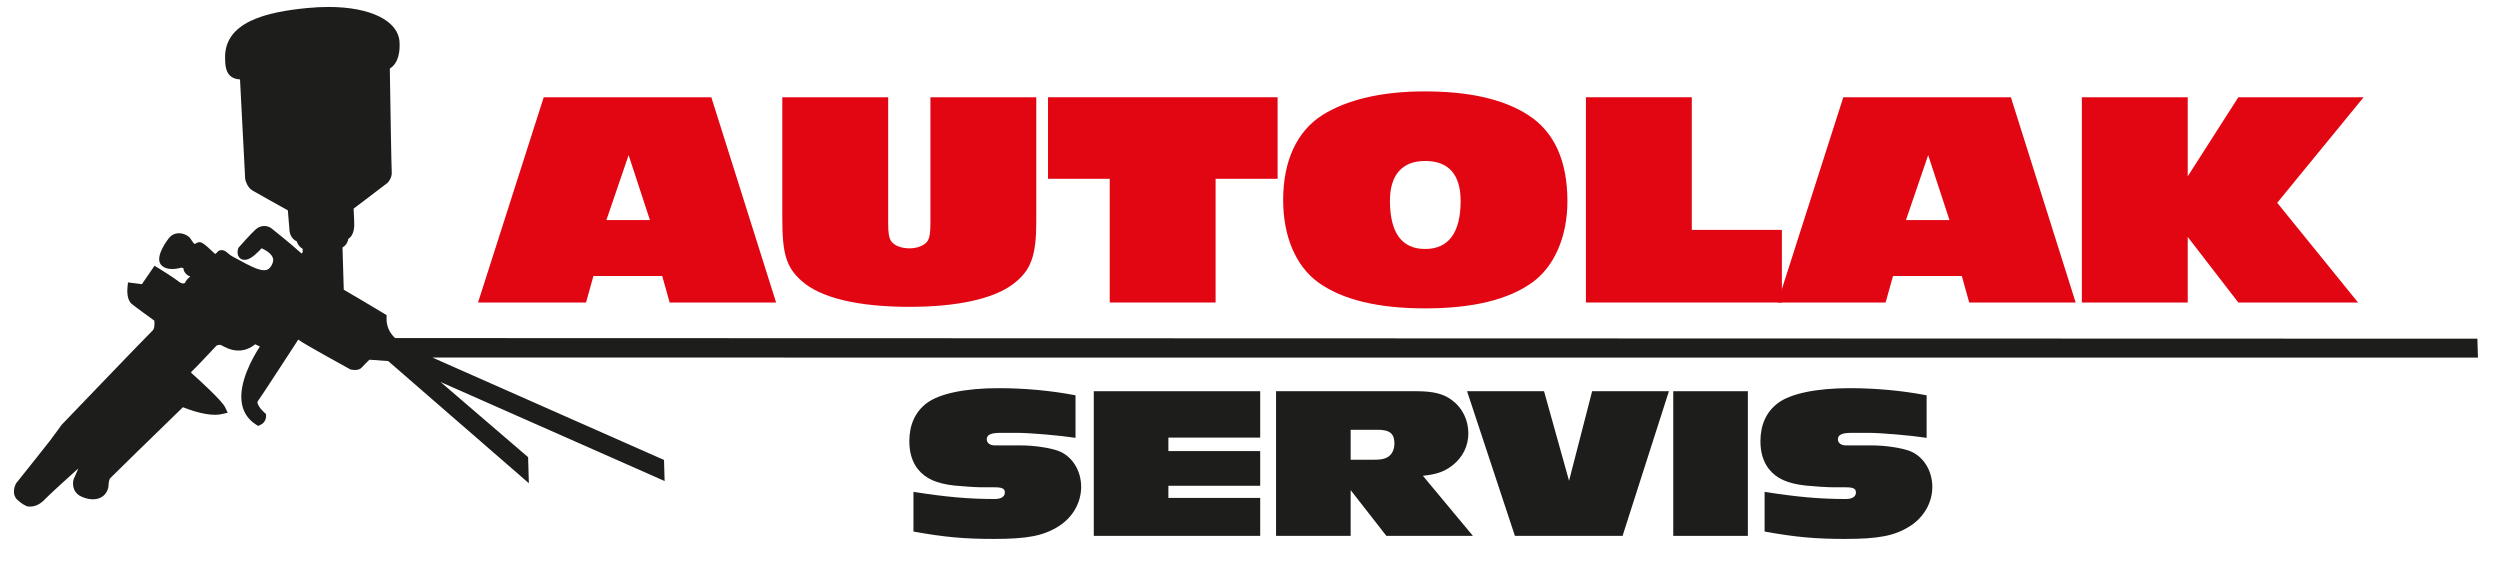
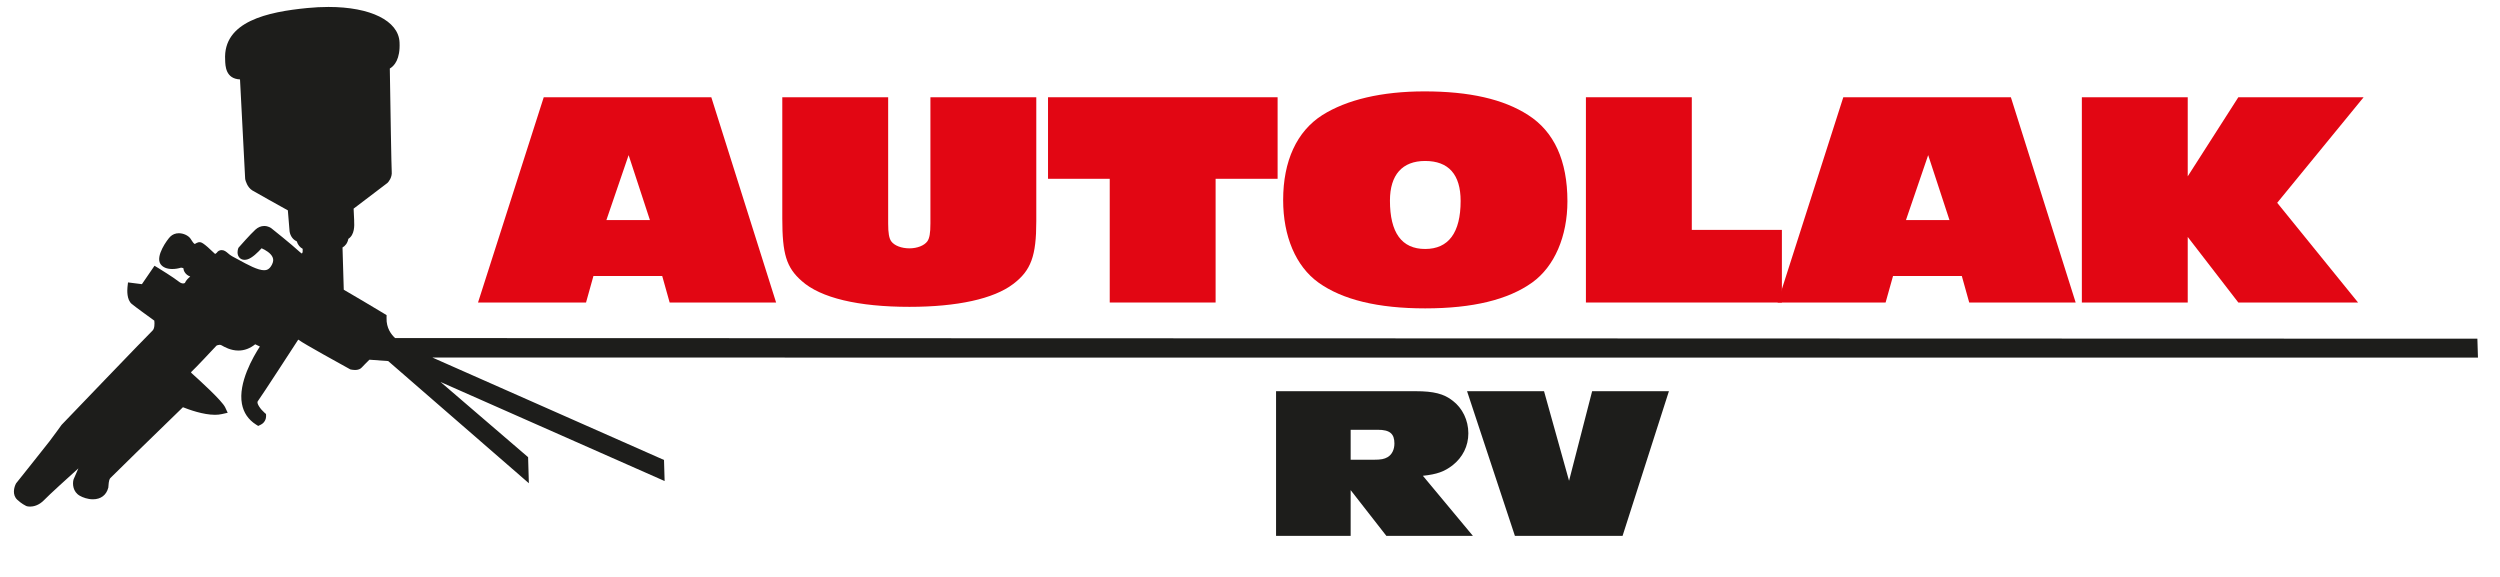
<svg xmlns="http://www.w3.org/2000/svg" version="1.1" id="Vrstva_1" x="0px" y="0px" width="719px" height="166px" viewBox="0 0 719 166" enable-background="new 0 0 719 166" xml:space="preserve">
  <path fill="#E20613" d="M180.79,44.612l-6.388,18.671h12.511L180.79,44.612z M192.592,87.003l-2.137-7.618h-19.787l-2.126,7.618  H137.48l18.899-59.033h48.196l18.634,59.033H192.592z" />
  <g>
    <path fill="#E20613" d="M255.436,27.97v36.287c0,2.832,0.265,4.249,0.878,5.137c0.9,1.237,2.928,2.03,5.247,2.03   c2.209,0,4.262-0.792,5.151-2.03c0.611-0.888,0.876-2.305,0.876-5.137V27.97h30.45v35.662c0,10.001-1.513,14.168-6.664,18.059   c-5.584,4.25-16.065,6.556-29.813,6.556c-14.745,0-25.563-2.569-30.991-7.438c-4.43-3.896-5.582-7.786-5.582-17.968V27.97H255.436z   " />
  </g>
  <polygon fill="#E20613" points="319.158,87.003 319.158,51.421 301.412,51.421 301.412,27.97 367.439,27.97 367.439,51.421   349.608,51.421 349.608,87.003 " />
  <g>
    <path fill="#E20613" d="M399.748,57.706c0,9.203,3.375,13.899,10.123,13.899c6.736,0,10.205-4.696,10.205-13.808   c0-7.613-3.469-11.503-10.205-11.503C403.303,46.293,399.748,50.273,399.748,57.706 M439.516,33.097   c7.457,4.779,11.275,13.101,11.275,24.783c0,10.091-3.723,18.767-10.123,23.365c-6.928,4.966-17.133,7.444-30.797,7.444   c-13.58,0-23.785-2.479-30.713-7.444c-6.484-4.682-10.123-13.273-10.123-23.713c0-11.239,3.914-19.74,11.275-24.435   c7.012-4.417,17.049-6.814,29.379-6.814C422.563,26.283,432.406,28.499,439.516,33.097" />
  </g>
  <polygon fill="#E20613" points="456.109,87.003 456.109,27.97 486.561,27.97 486.561,66.117 512.471,66.117 512.471,87.003 " />
  <path fill="#E20613" d="M554.543,44.612l-6.387,18.671h12.51L554.543,44.612z M566.346,87.003l-2.125-7.618h-19.787l-2.137,7.618  h-31.063l18.898-59.033h48.197l18.633,59.033H566.346z" />
  <polygon fill="#E20613" points="643.742,87.003 629.191,68.146 629.191,87.003 598.74,87.003 598.74,27.97 629.191,27.97   629.191,50.712 643.742,27.97 679.775,27.97 654.922,58.324 678.178,87.003 " />
  <g>
-     <path fill="#1D1D1B" d="M262.713,141.455c9.449,1.501,16.017,2.059,23.401,2.059c1.813,0,2.882-0.685,2.882-1.873   c0-1.122-0.756-1.495-3.015-1.495h-3.494c-1.693,0-5.512-0.245-7.949-0.498c-5.199-0.564-8.38-1.999-10.577-4.742   c-1.622-2.065-2.438-4.804-2.438-7.984c0-4.743,1.692-8.488,5.007-10.98c3.626-2.744,11.07-4.305,20.711-4.305   c7.313,0,14.949,0.685,22.082,2.053v12.235c-4.443-0.69-13.137-1.44-16.834-1.44h-4.682c-2.882,0-4.011,0.563-4.011,1.872   c0,1.063,0.937,1.742,2.317,1.742h7.504c3.818,0,8.322,0.689,10.759,1.573c3.951,1.488,6.568,5.605,6.568,10.35   c0,4.55-2.439,8.794-6.496,11.347c-4.383,2.755-9.017,3.626-18.588,3.626c-8.44,0-14.203-0.498-23.148-2.126V141.455z" />
-   </g>
-   <polygon fill="#1D1D1B" points="314.571,154.115 314.571,112.512 362.432,112.512 362.432,125.853 336.028,125.853 336.028,129.73   362.432,129.73 362.432,139.708 336.028,139.708 336.028,143.201 362.432,143.201 362.432,154.115 " />
+     </g>
  <g>
    <path fill="#1D1D1B" d="M395.031,132.221c2.184,0,3.061-0.186,4.059-0.75c1.248-0.744,1.943-2.186,1.943-3.927   c0-2.809-1.322-3.938-4.766-3.938h-7.818v8.614H395.031z M398.717,154.115l-10.268-13.159v13.159h-21.455v-41.604h40.223   c5.066,0,8.082,0.745,10.578,2.737c2.811,2.126,4.502,5.62,4.502,9.366c0,3.674-1.619,6.915-4.561,9.227   c-2.379,1.808-4.443,2.563-8.514,2.996l14.383,17.277H398.717z" />
  </g>
  <polygon fill="#1D1D1B" points="435.686,154.115 421.926,112.512 444.066,112.512 451.26,138.272 457.898,112.512 479.98,112.512   466.65,154.115 " />
-   <rect x="481.229" y="112.512" fill="#1D1D1B" width="21.457" height="41.604" />
  <g>
-     <path fill="#1D1D1B" d="M507.5,141.455c9.449,1.501,16.004,2.059,23.391,2.059c1.811,0,2.879-0.685,2.879-1.873   c0-1.122-0.756-1.495-3-1.495h-3.508c-1.691,0-5.498-0.245-7.936-0.498c-5.199-0.564-8.393-1.999-10.578-4.742   c-1.633-2.065-2.449-4.804-2.449-7.984c0-4.743,1.693-8.488,5.02-10.98c3.625-2.744,11.068-4.305,20.699-4.305   c7.313,0,14.949,0.685,22.08,2.053v12.235c-4.441-0.69-13.135-1.44-16.822-1.44h-4.693c-2.871,0-3.998,0.563-3.998,1.872   c0,1.063,0.938,1.742,2.307,1.742h7.516c3.818,0,8.309,0.689,10.758,1.573c3.938,1.488,6.568,5.605,6.568,10.35   c0,4.55-2.438,8.794-6.51,11.347c-4.381,2.755-9.004,3.626-18.586,3.626c-8.441,0-14.191-0.498-23.137-2.126V141.455z" />
    <path fill="#1D1D1B" d="M190.97,132.288l-66.602-29.454l588.294,0.013l-0.168-5.44l-598.859-0.18   c-1.093-0.996-2.558-2.869-2.461-5.78l0.012-0.805l-0.673-0.42c-2.907-1.784-9.521-5.655-11.647-6.899l-0.359-12.15   c0.755-0.421,1.439-1.213,1.68-2.485c1.85-1.165,1.729-3.927,1.669-5.055v-0.277c-0.024-0.756-0.108-2.401-0.156-3.35l9.653-7.335   l0.168-0.151c0.132-0.138,1.32-1.446,1.14-3.181c-0.084-0.948-0.371-17.886-0.552-29.627c1.273-0.745,3.049-2.665,2.798-7.564   C114.607,5.986,106.586,2,94.471,2c-1.946,0-3.986,0.101-6.075,0.306C77.037,3.417,64.094,6.124,64.753,17.249   c0.048,1.764,0.156,5.402,4.275,5.589c0.336,6.664,1.477,28.528,1.477,28.528l0.036,0.247c0.084,0.366,0.575,2.251,2.017,3.146   c0.888,0.553,8.009,4.502,10.23,5.74l0.481,5.871c0.06,0.852,0.587,2.395,2.077,3.037c0.325,1.009,0.924,1.753,1.706,2.15   c0,0.431-0.012,0.768-0.012,0.96c-0.048,0.132-0.144,0.301-0.205,0.397c-0.108-0.048-0.3-0.157-0.601-0.433   c-2.401-2.215-7.899-6.604-8.165-6.809c-0.144-0.119-0.936-0.678-2.078-0.678c-0.912,0-1.776,0.36-2.521,1.038   c-1.5,1.369-4.574,4.875-4.706,5.019l-0.192,0.229l-0.097,0.277c-0.108,0.342-0.395,1.513,0.265,2.389   c0.517,0.69,1.369,0.948,2.401,0.66c1.369-0.383,3.086-2.089,4.095-3.205c1.092,0.481,2.666,1.398,3.17,2.593   c0.275,0.636,0.215,1.297-0.18,2.083c-0.721,1.446-1.561,1.639-2.271,1.639c-1.824,0-4.598-1.507-7.528-3.111   c-0.54-0.287-1.092-0.588-1.668-0.9c-0.409-0.21-0.805-0.541-1.141-0.828c-0.577-0.493-1.116-0.95-1.874-0.95   c-0.588,0-1.117,0.3-1.417,0.786c-0.06,0.079-0.241,0.205-0.456,0.332c-3.507-3.387-3.986-3.387-4.503-3.387h-0.18l-0.156,0.036   c-0.323,0.079-0.563,0.216-0.78,0.348c-0.072,0.037-0.181,0.108-0.241,0.138c-0.419-0.294-0.575-0.546-0.852-0.978   c-0.108-0.181-0.24-0.379-0.384-0.589c-0.636-0.888-2.041-1.538-3.338-1.538c-0.96,0-1.801,0.337-2.449,0.962   c-0.877,0.852-4.371,5.643-2.822,7.912c0.649,0.926,1.802,1.417,3.386,1.417c0.841,0,1.753-0.149,2.533-0.396   c0.229,0.048,0.444,0.096,0.637,0.132c0.037,0.403,0.168,0.841,0.444,1.249c0.349,0.541,0.865,0.938,1.549,1.176   c-0.587,0.493-1.212,1.07-1.525,1.833c-0.119,0.09-0.299,0.161-0.528,0.161c-0.372,0-0.78-0.173-1.188-0.493   c-1.669-1.32-5.74-3.805-5.908-3.914l-1.129-0.684l-3.626,5.295l-3.999-0.505l-0.155,1.422c-0.072,0.799-0.24,3.513,1.213,4.756   c0.9,0.763,5.043,3.751,6.507,4.815c0.108,0.906,0.096,2.292-0.516,2.87c-1.573,1.481-25.083,26.001-26.08,27.032l-0.131,0.156   c-0.024,0.037-2.078,2.9-3.423,4.658c-1.357,1.771-9.425,11.852-9.497,11.953l-0.084,0.103l-0.06,0.107   c-0.565,1.057-1.117,3.224,0.372,4.624c1.225,1.157,2.426,1.728,2.558,1.795l0.227,0.077c0.084,0.024,0.42,0.108,0.901,0.108   c0.852,0,2.521-0.265,4.105-1.944c1.321-1.388,6.929-6.479,9.787-9.049l-1.357,3.11l-0.072,0.241   c-0.264,1.14-0.168,3.379,1.836,4.521c0.854,0.491,2.294,1.021,3.782,1.021c2.271,0,3.866-1.213,4.407-3.314l0.036-0.133v-0.131   c0.12-1.963,0.349-2.246,0.563-2.521c0.637-0.697,12.583-12.332,20.881-20.383c1.766,0.702,5.823,2.18,9.198,2.18   c0.72,0,1.393-0.06,1.993-0.204l1.681-0.378l-0.721-1.555c-0.888-1.91-7.48-7.889-9.773-9.941   c-0.072-0.181,0.024-0.265,0.108-0.337c1.092-0.984,6.087-6.322,7.168-7.48c0.192-0.096,0.553-0.234,0.901-0.234   c0.215,0,0.396,0.048,0.563,0.15c0.781,0.443,2.582,1.501,4.839,1.501c1.717,0,3.338-0.606,4.827-1.802   c0.48,0.205,0.949,0.434,1.345,0.638c-1.945,2.989-6.28,10.476-5.162,16.496c0.479,2.534,1.825,4.527,4.021,5.933l0.661,0.414   l0.696-0.337c1.273-0.606,1.585-1.843,1.573-2.479l-0.024-0.613l-0.457-0.396c-1.056-0.912-2.341-2.664-1.92-3.259   c1.417-1.951,10.627-16.18,11.647-17.741c0.036,0.013,0.083,0.043,0.168,0.108c1.297,1.021,12.439,7.144,14.648,8.368l0.18,0.096   l0.192,0.037c0.072,0.019,0.588,0.127,1.165,0.127c0.852,0,1.513-0.26,1.945-0.751c0.216-0.265,1.321-1.356,2.173-2.209   l5.403,0.396l40.452,35.132l-0.217-7.492l-25.178-21.625l64.441,28.486L190.97,132.288z" />
  </g>
</svg>